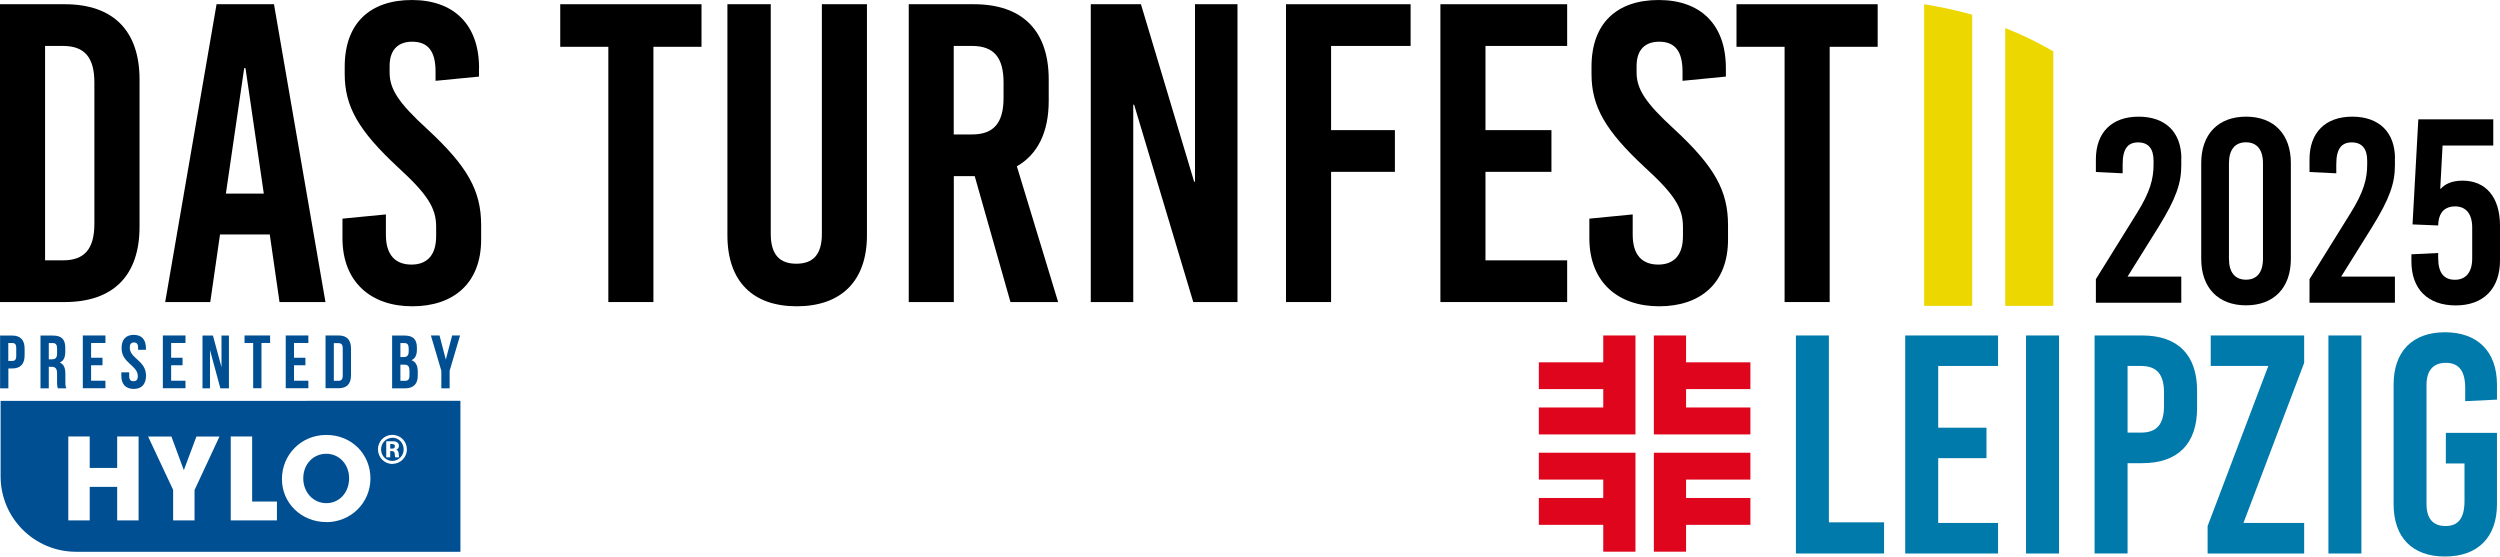
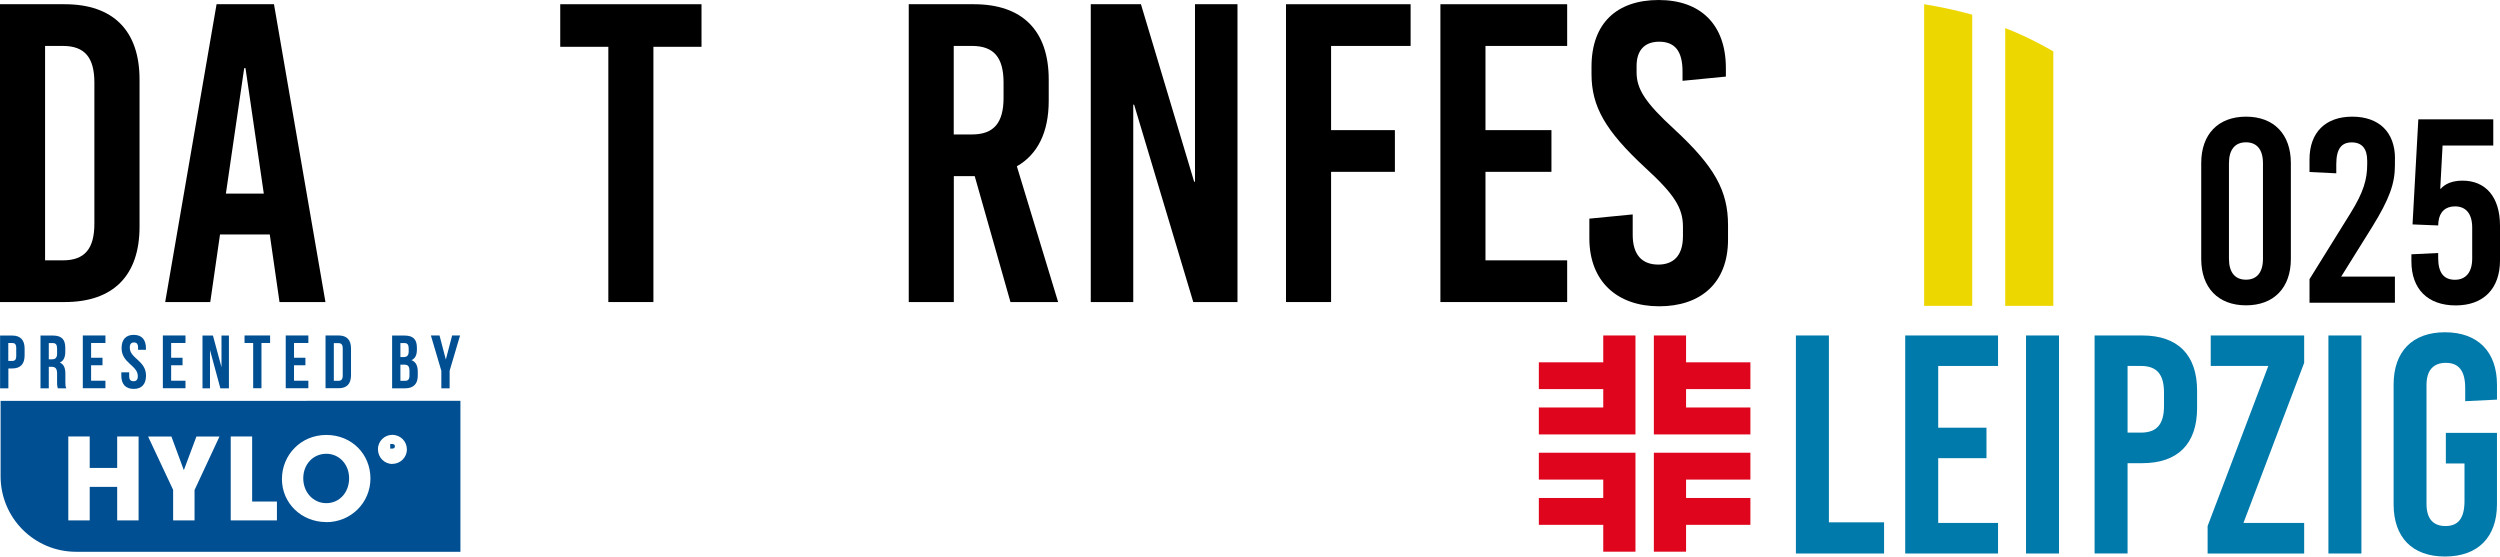
<svg xmlns="http://www.w3.org/2000/svg" id="b" data-name="Ebene 2" width="289.52" height="64.46" viewBox="0 0 289.52 64.46">
  <g id="c" data-name="Ebene 1">
    <path d="M228.4,1.71v33.71h-5.57V.49c1.69.27,3.58.66,5.57,1.21" style="fill: #edd701;" />
    <path d="M237.79,5.96v29.46h-5.57V3.25c1.71.67,3.43,1.48,5.15,2.46.14.08.29.16.43.25" style="fill: #edd701;" />
    <path d="M7.49.49c5.62,0,8.67,3.06,8.67,8.72v17.05c0,5.66-3.05,8.72-8.67,8.72H0V.49h7.49ZM5.22,30.15h2.07c2.51,0,3.64-1.33,3.64-4.24V9.56c0-2.91-1.13-4.24-3.64-4.24h-2.07v24.83Z" />
    <path d="M32.37,34.98l-1.13-7.83h-5.76l-1.13,7.83h-5.22L25.08.49h6.65l5.96,34.49h-5.32ZM26.16,22.42h4.39l-2.12-14.53h-.15l-2.12,14.53Z" />
-     <path d="M55.47,7.88v.99l-5.03.49v-1.08c0-2.37-.89-3.45-2.71-3.45-1.53,0-2.61.84-2.61,2.81v.74c0,1.92.99,3.5,4.39,6.6,4.63,4.29,6.21,7.09,6.21,11.09v1.67c0,5.07-3.2,7.73-7.98,7.73s-8.08-2.81-8.08-7.88v-2.27l5.03-.49v2.36c0,2.32,1.08,3.45,2.96,3.45,1.58,0,2.86-.84,2.86-3.3v-1.08c0-2.17-.99-3.74-4.38-6.85-4.63-4.29-6.21-7.09-6.21-10.84v-.84c0-5.07,2.96-7.73,7.78-7.73s7.78,2.81,7.78,7.88" />
    <polygon points="75.67 5.42 75.67 34.98 70.45 34.98 70.45 5.42 64.88 5.42 64.88 .49 81.24 .49 81.24 5.42 75.67 5.42" />
-     <path d="M100.4,27.24c0,5.42-3.1,8.23-8.13,8.23s-8.03-2.81-8.03-8.23V.49h5.02v26.6c0,2.51,1.13,3.45,2.96,3.45s2.96-.94,2.96-3.45V.49h5.22v26.75Z" />
    <path d="M112.87,20.4h-2.41v14.58h-5.22V.49h7.54c5.62,0,8.67,3.05,8.67,8.72v2.46c0,3.65-1.28,6.21-3.69,7.59l4.78,15.72h-5.52l-4.14-14.58ZM110.45,15.57h2.12c2.51,0,3.65-1.33,3.65-4.24v-1.77c0-2.91-1.13-4.24-3.65-4.24h-2.12v10.25Z" />
    <polygon points="138.19 34.98 131.34 12.12 131.24 12.12 131.24 34.98 126.32 34.98 126.32 .49 132.13 .49 138.29 21.04 138.39 21.04 138.39 .49 143.31 .49 143.31 34.98 138.19 34.98" />
    <polygon points="154.15 5.32 154.15 15.07 161.54 15.07 161.54 19.9 154.15 19.9 154.15 34.98 148.93 34.98 148.93 .49 163.36 .49 163.36 5.32 154.15 5.32" />
    <polygon points="172.03 5.32 172.03 15.07 179.67 15.07 179.67 19.9 172.03 19.9 172.03 30.15 181.49 30.15 181.49 34.98 166.81 34.98 166.81 .49 181.49 .49 181.49 5.32 172.03 5.32" />
    <path d="M199.87,7.88v.99l-5.02.49v-1.08c0-2.37-.89-3.45-2.71-3.45-1.53,0-2.61.84-2.61,2.81v.74c0,1.92.99,3.5,4.38,6.6,4.63,4.29,6.21,7.09,6.21,11.09v1.67c0,5.07-3.2,7.73-7.98,7.73s-8.08-2.81-8.08-7.88v-2.27l5.02-.49v2.36c0,2.32,1.08,3.45,2.96,3.45,1.58,0,2.86-.84,2.86-3.3v-1.08c0-2.17-.98-3.74-4.38-6.85-4.63-4.29-6.21-7.09-6.21-10.84v-.84c0-5.07,2.96-7.73,7.78-7.73s7.78,2.81,7.78,7.88" />
-     <polygon points="211.89 5.42 211.89 34.98 206.67 34.98 206.67 5.42 201.1 5.42 201.1 .49 217.45 .49 217.45 5.42 211.89 5.42" />
    <polygon points="218.19 60.49 218.19 64.1 207.98 64.1 207.98 38.85 211.8 38.85 211.8 60.49 218.19 60.49" style="fill: #0079ab;" />
    <polygon points="224.46 42.38 224.46 49.53 230.05 49.53 230.05 53.06 224.46 53.06 224.46 60.56 231.39 60.56 231.39 64.1 220.64 64.1 220.64 38.85 231.39 38.85 231.39 42.38 224.46 42.38" style="fill: #0079ab;" />
    <rect x="234.63" y="38.85" width="3.82" height="25.25" style="fill: #0079ab;" />
    <path d="M248.09,38.85c4.11,0,6.35,2.24,6.35,6.39v2.02c0,4.15-2.24,6.38-6.35,6.38h-1.7v10.46h-3.82v-25.25h5.52ZM246.39,50.1h1.55c1.84,0,2.67-.97,2.67-3.1v-1.52c0-2.13-.83-3.1-2.67-3.1h-1.55v7.72Z" style="fill: #0079ab;" />
    <polygon points="259.81 60.56 266.84 60.56 266.84 64.1 255.66 64.1 255.66 60.92 262.69 42.38 256.02 42.38 256.02 38.85 266.84 38.85 266.84 42.02 259.81 60.56" style="fill: #0079ab;" />
    <rect x="269.65" y="38.85" width="3.82" height="25.25" style="fill: #0079ab;" />
    <path d="M289.17,44.55v1.73l-3.68.18v-1.52c0-2.02-.76-2.92-2.24-2.92s-2.24.9-2.24,2.56v13.78c0,1.66.72,2.56,2.2,2.56s2.2-.9,2.2-2.92v-4.33h-2.16v-3.54h5.92v8.26c0,3.82-2.2,6.06-6.02,6.06s-5.95-2.24-5.95-6.06v-13.85c0-3.82,2.16-6.06,5.95-6.06s6.02,2.24,6.02,6.06" style="fill: #0079ab;" />
-     <path d="M252.61,18.37v.79c0,2.06-.61,3.85-2.64,7.13l-3.58,5.74h6.22v3.03h-9.89v-2.73l4.77-7.68c1.49-2.4,1.91-3.89,1.91-5.62v-.42c0-1.4-.61-2.12-1.79-2.12s-1.79.73-1.79,2.52v1.06l-3.1-.15v-1.46c0-3.13,1.85-4.95,4.95-4.95s4.95,1.79,4.95,4.86" />
    <path d="M265.3,18.88v11.11c0,3.34-1.97,5.37-5.19,5.37s-5.19-2.03-5.19-5.37v-11.11c0-3.34,1.97-5.37,5.19-5.37s5.19,2.03,5.19,5.37M258.13,18.91v11.05c0,1.58.7,2.43,1.97,2.43s1.97-.85,1.97-2.43v-11.05c0-1.58-.7-2.43-1.97-2.43s-1.97.85-1.97,2.43" />
    <path d="M277.35,18.37v.79c0,2.06-.61,3.85-2.64,7.13l-3.58,5.74h6.22v3.03h-9.89v-2.73l4.77-7.68c1.49-2.4,1.91-3.89,1.91-5.62v-.42c0-1.4-.61-2.12-1.79-2.12s-1.79.73-1.79,2.52v1.06l-3.1-.15v-1.46c0-3.13,1.85-4.95,4.95-4.95s4.95,1.79,4.95,4.86" />
    <path d="M288.73,16.85h-5.86l-.27,5.01h.06c.46-.52,1.25-.94,2.52-.94,2.67,0,4.34,1.88,4.34,5.22v4.01c0,3.28-1.91,5.22-5.13,5.22s-5.13-1.88-5.13-5.1v-.82l3.1-.15v.58c0,1.73.67,2.52,1.94,2.52s2-.88,2-2.46v-3.58c0-1.58-.7-2.46-2-2.46-1.09,0-1.79.64-1.91,1.79l-.03.42-2.97-.12.67-12.17h8.68v3.03Z" />
    <polygon points="178.21 57.67 185.67 57.67 185.67 55.54 178.21 55.54 178.21 52.43 189.4 52.43 189.4 63.89 185.67 63.89 185.67 60.78 178.21 60.78 178.21 57.67" style="fill: #df051c; fill-rule: evenodd;" />
    <polygon points="202.71 57.67 195.26 57.67 195.26 55.54 202.71 55.54 202.71 52.43 191.53 52.43 191.53 63.89 195.26 63.89 195.26 60.78 202.71 60.78 202.71 57.67" style="fill: #df051c; fill-rule: evenodd;" />
    <polygon points="178.21 45.06 185.67 45.06 185.67 47.19 178.21 47.19 178.21 50.31 189.4 50.31 189.4 38.85 185.67 38.85 185.67 41.96 178.21 41.96 178.21 45.06" style="fill: #df051c; fill-rule: evenodd;" />
    <polygon points="202.71 45.06 195.26 45.06 195.26 47.19 202.71 47.19 202.71 50.31 191.53 50.31 191.53 38.85 195.26 38.85 195.26 41.96 202.71 41.96 202.71 45.06" style="fill: #df051c; fill-rule: evenodd;" />
    <g>
      <g>
        <path d="M37.79,52.55c-1.53,0-2.67,1.22-2.67,2.84s1.15,2.88,2.67,2.88,2.64-1.24,2.64-2.88-1.17-2.84-2.64-2.84Z" style="fill: #004f92;" />
        <path d="M45.46,51.42h-.27v.53h.24c.19,0,.3-.08.3-.28,0-.16-.1-.24-.28-.24Z" style="fill: #004f92;" />
        <path d="M.07,46.42v8.74c0,4.83,3.91,8.74,8.74,8.74h44.51v-17.48H.07ZM16.05,60.27h-2.48v-3.89h-3.18v3.89h-2.48v-9.72h2.48v3.64h3.18v-3.64h2.48v9.72ZM22.53,56.73v3.54h-2.48v-3.54l-2.9-6.18h2.7l1.44,3.9,1.46-3.9h2.67l-2.88,6.18ZM32.07,60.27h-5.35v-9.72h2.48v7.53h2.87v2.19ZM37.79,60.46c-2.88,0-5.14-2.19-5.14-4.98s2.19-5.11,5.14-5.11,5.11,2.23,5.11,5.04-2.26,5.06-5.11,5.06ZM45.45,53.73c-.96,0-1.68-.77-1.68-1.71s.77-1.66,1.65-1.66c.98,0,1.7.77,1.7,1.68,0,.97-.79,1.68-1.67,1.68Z" style="fill: #004f92;" />
-         <path d="M45.46,50.7c-.72,0-1.33.57-1.33,1.34s.6,1.34,1.31,1.34,1.31-.61,1.31-1.32c0-.78-.59-1.37-1.3-1.37ZM45.77,52.96s-.03-.1-.04-.19l-.02-.23c-.02-.2-.11-.3-.32-.3h-.2v.72h-.46v-1.86h.8c.4,0,.67.19.67.53,0,.21-.11.36-.3.45.17.07.26.2.28.53,0,.17.02.28.05.35h-.45Z" style="fill: #004f92;" />
      </g>
      <g>
        <path d="M2.85,40.36v.8c0,.98-.47,1.51-1.43,1.51h-.45v2.3h-.96v-6.11h1.41c.96,0,1.43.53,1.43,1.51ZM.96,39.73v2.07h.45c.31,0,.47-.14.47-.58v-.92c0-.44-.17-.58-.47-.58h-.45Z" style="fill: #004f92;" />
        <path d="M6.7,44.97c-.05-.16-.09-.25-.09-.75v-.96c0-.57-.19-.78-.63-.78h-.33v2.49h-.96v-6.11h1.45c1,0,1.42.46,1.42,1.41v.48c0,.63-.2,1.04-.63,1.24.48.2.64.66.64,1.3v.94c0,.3,0,.52.11.74h-.98ZM5.65,39.73v1.88h.38c.36,0,.58-.16.58-.65v-.6c0-.44-.15-.63-.49-.63h-.46Z" style="fill: #004f92;" />
        <path d="M10.55,41.43h1.32v.87h-1.32v1.79h1.66v.87h-2.62v-6.11h2.62v.87h-1.66v1.7Z" style="fill: #004f92;" />
        <path d="M15.49,38.78c.93,0,1.41.56,1.41,1.54v.19h-.91v-.25c0-.44-.17-.6-.48-.6s-.48.17-.48.6c0,1.26,1.88,1.49,1.88,3.24,0,.98-.49,1.54-1.43,1.54s-1.43-.56-1.43-1.54v-.38h.91v.44c0,.44.19.59.5.59s.5-.16.5-.59c0-1.26-1.88-1.49-1.88-3.24,0-.98.48-1.54,1.41-1.54Z" style="fill: #004f92;" />
        <path d="M19.82,41.43h1.32v.87h-1.32v1.79h1.66v.87h-2.62v-6.11h2.62v.87h-1.66v1.7Z" style="fill: #004f92;" />
        <path d="M24.32,40.54v4.43h-.87v-6.11h1.21l.99,3.66v-3.66h.86v6.11h-.99l-1.2-4.43Z" style="fill: #004f92;" />
        <path d="M28.31,38.85h2.97v.87h-1v5.24h-.96v-5.24h-1v-.87Z" style="fill: #004f92;" />
        <path d="M34.05,41.43h1.32v.87h-1.32v1.79h1.66v.87h-2.62v-6.11h2.62v.87h-1.66v1.7Z" style="fill: #004f92;" />
        <path d="M37.7,38.85h1.52c.96,0,1.43.53,1.43,1.51v3.09c0,.98-.47,1.51-1.43,1.51h-1.52v-6.11ZM38.66,39.73v4.37h.54c.31,0,.49-.16.49-.59v-3.18c0-.44-.18-.59-.49-.59h-.54Z" style="fill: #004f92;" />
        <path d="M48.28,40.26v.22c0,.63-.19,1.03-.62,1.23.51.2.72.66.72,1.31v.5c0,.94-.5,1.45-1.46,1.45h-1.51v-6.11h1.45c1,0,1.42.46,1.42,1.41ZM46.37,39.73v1.62h.38c.36,0,.58-.16.58-.65v-.34c0-.44-.15-.63-.49-.63h-.46ZM46.37,42.22v1.88h.55c.32,0,.5-.15.5-.6v-.53c0-.57-.18-.74-.62-.74h-.43Z" style="fill: #004f92;" />
        <path d="M51.11,42.94l-1.21-4.09h1l.73,2.79.73-2.79h.92l-1.21,4.09v2.03h-.96v-2.03Z" style="fill: #004f92;" />
      </g>
    </g>
  </g>
</svg>